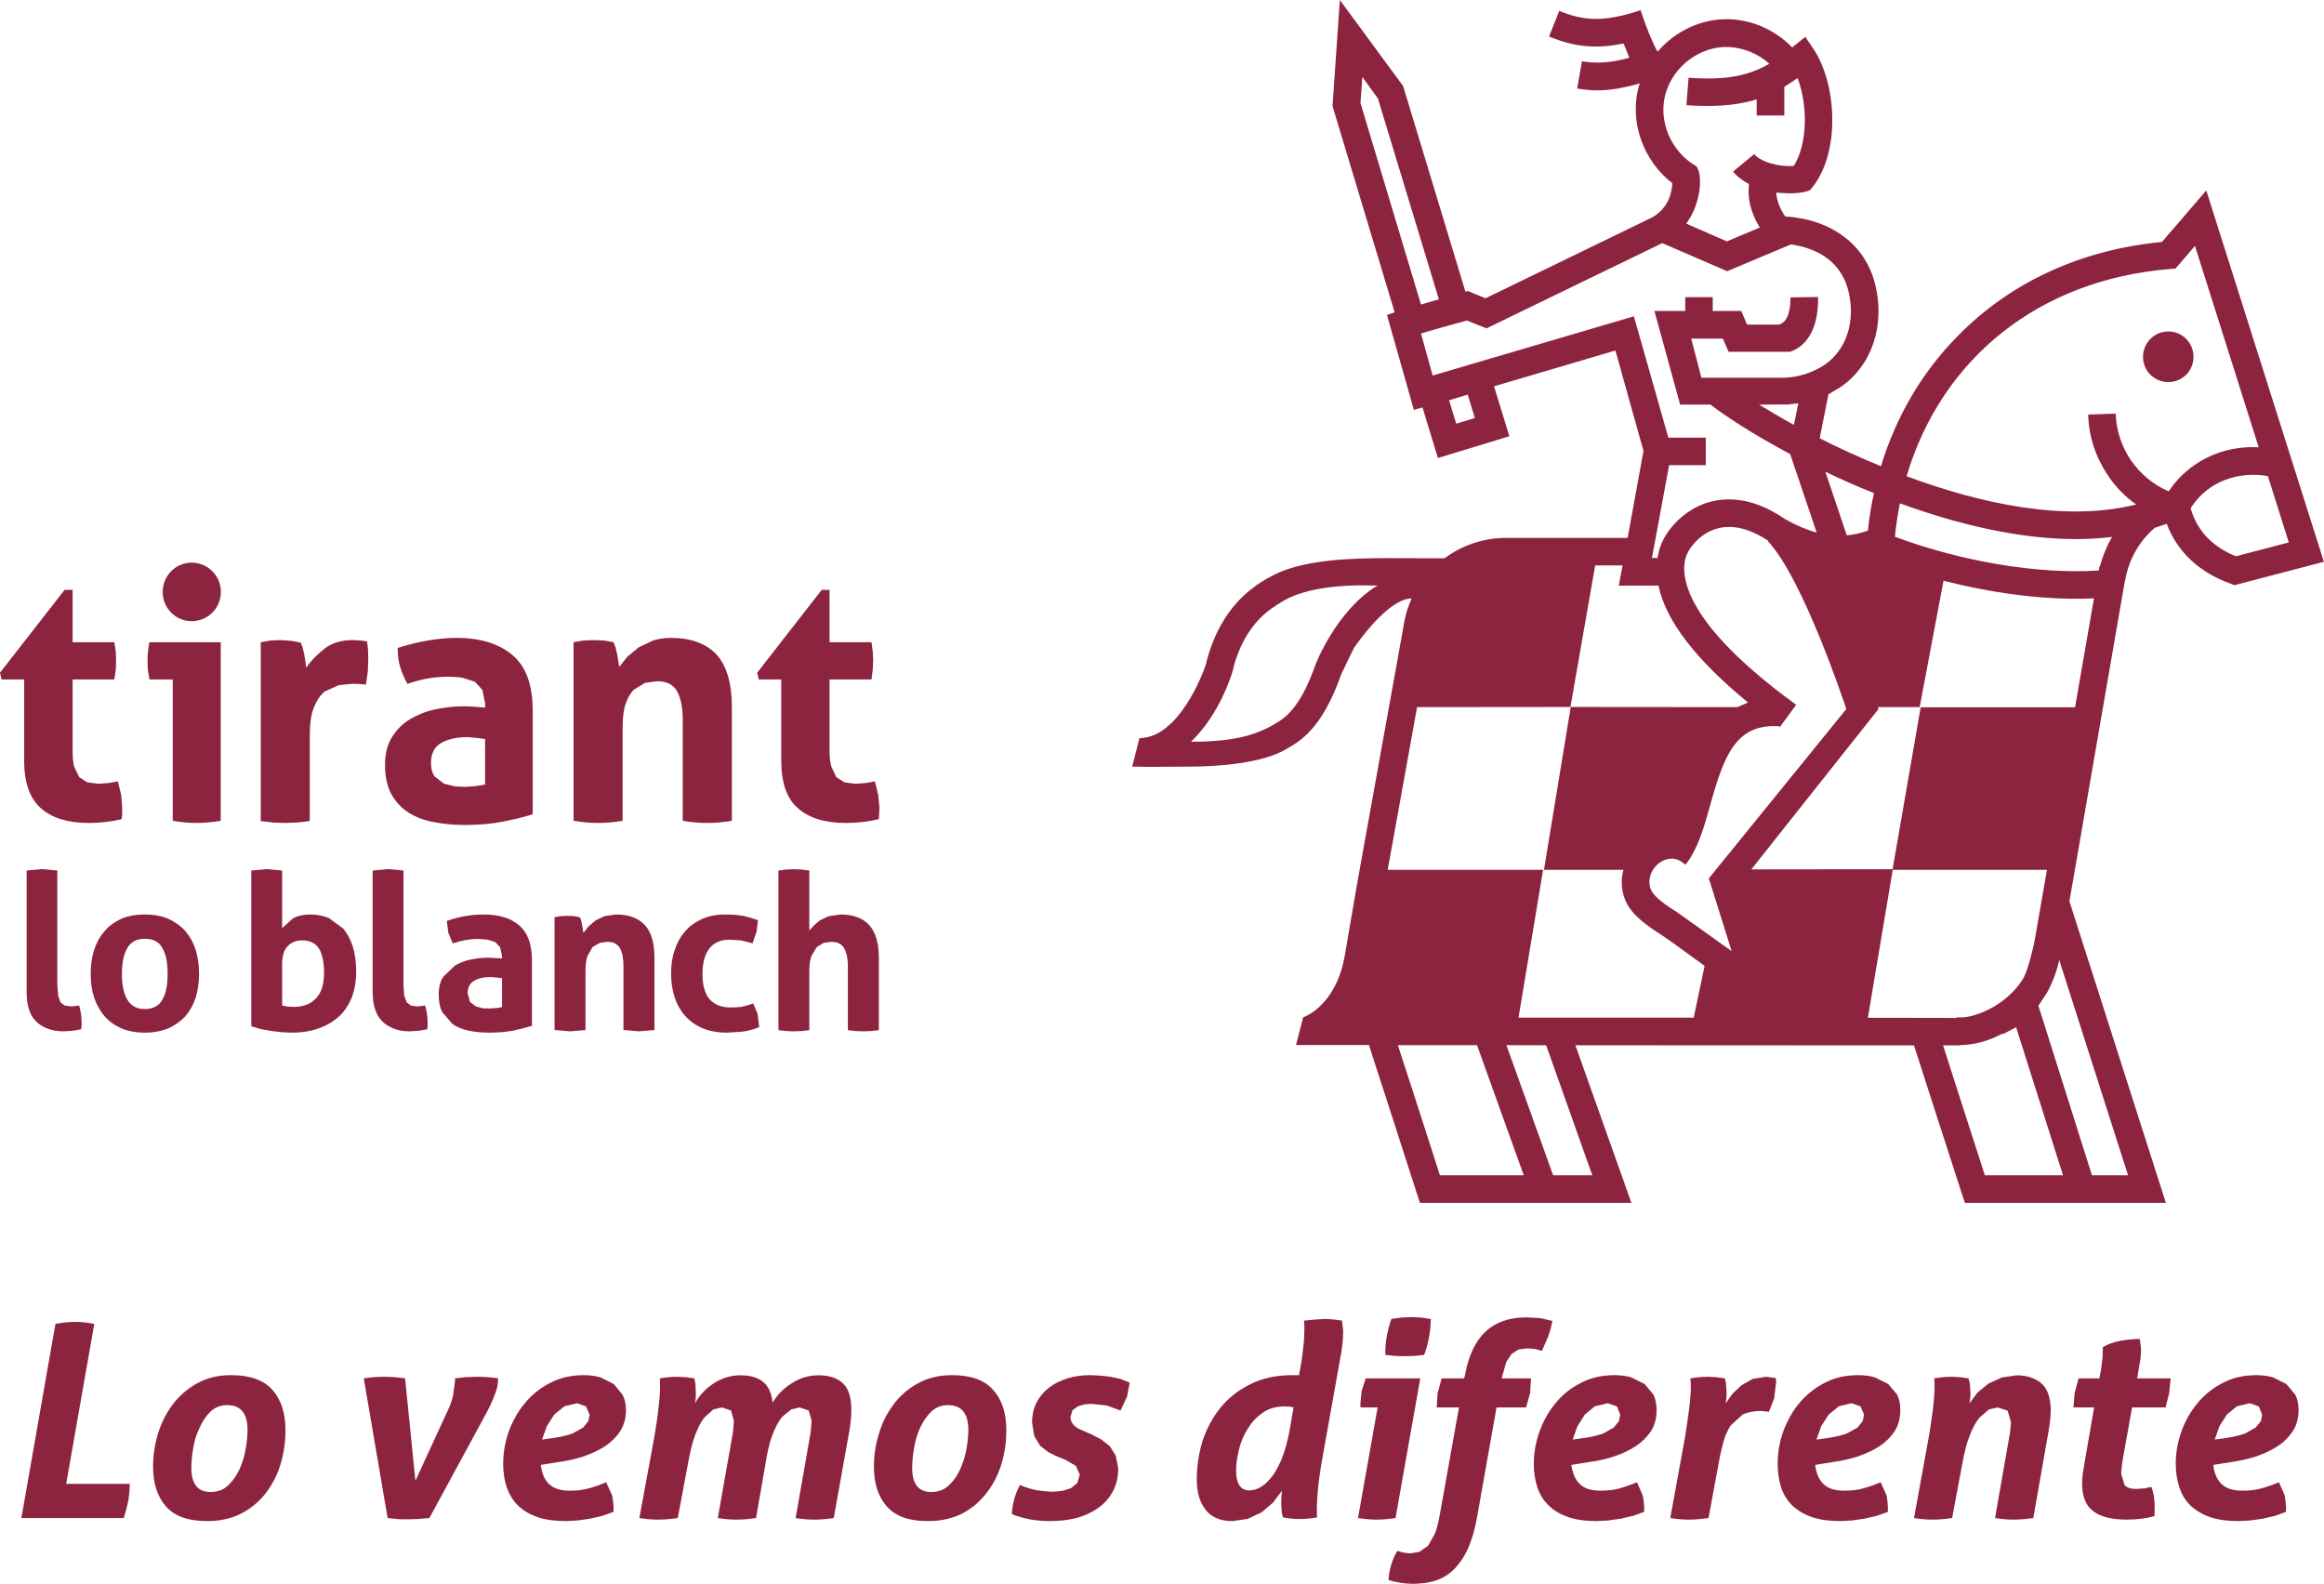
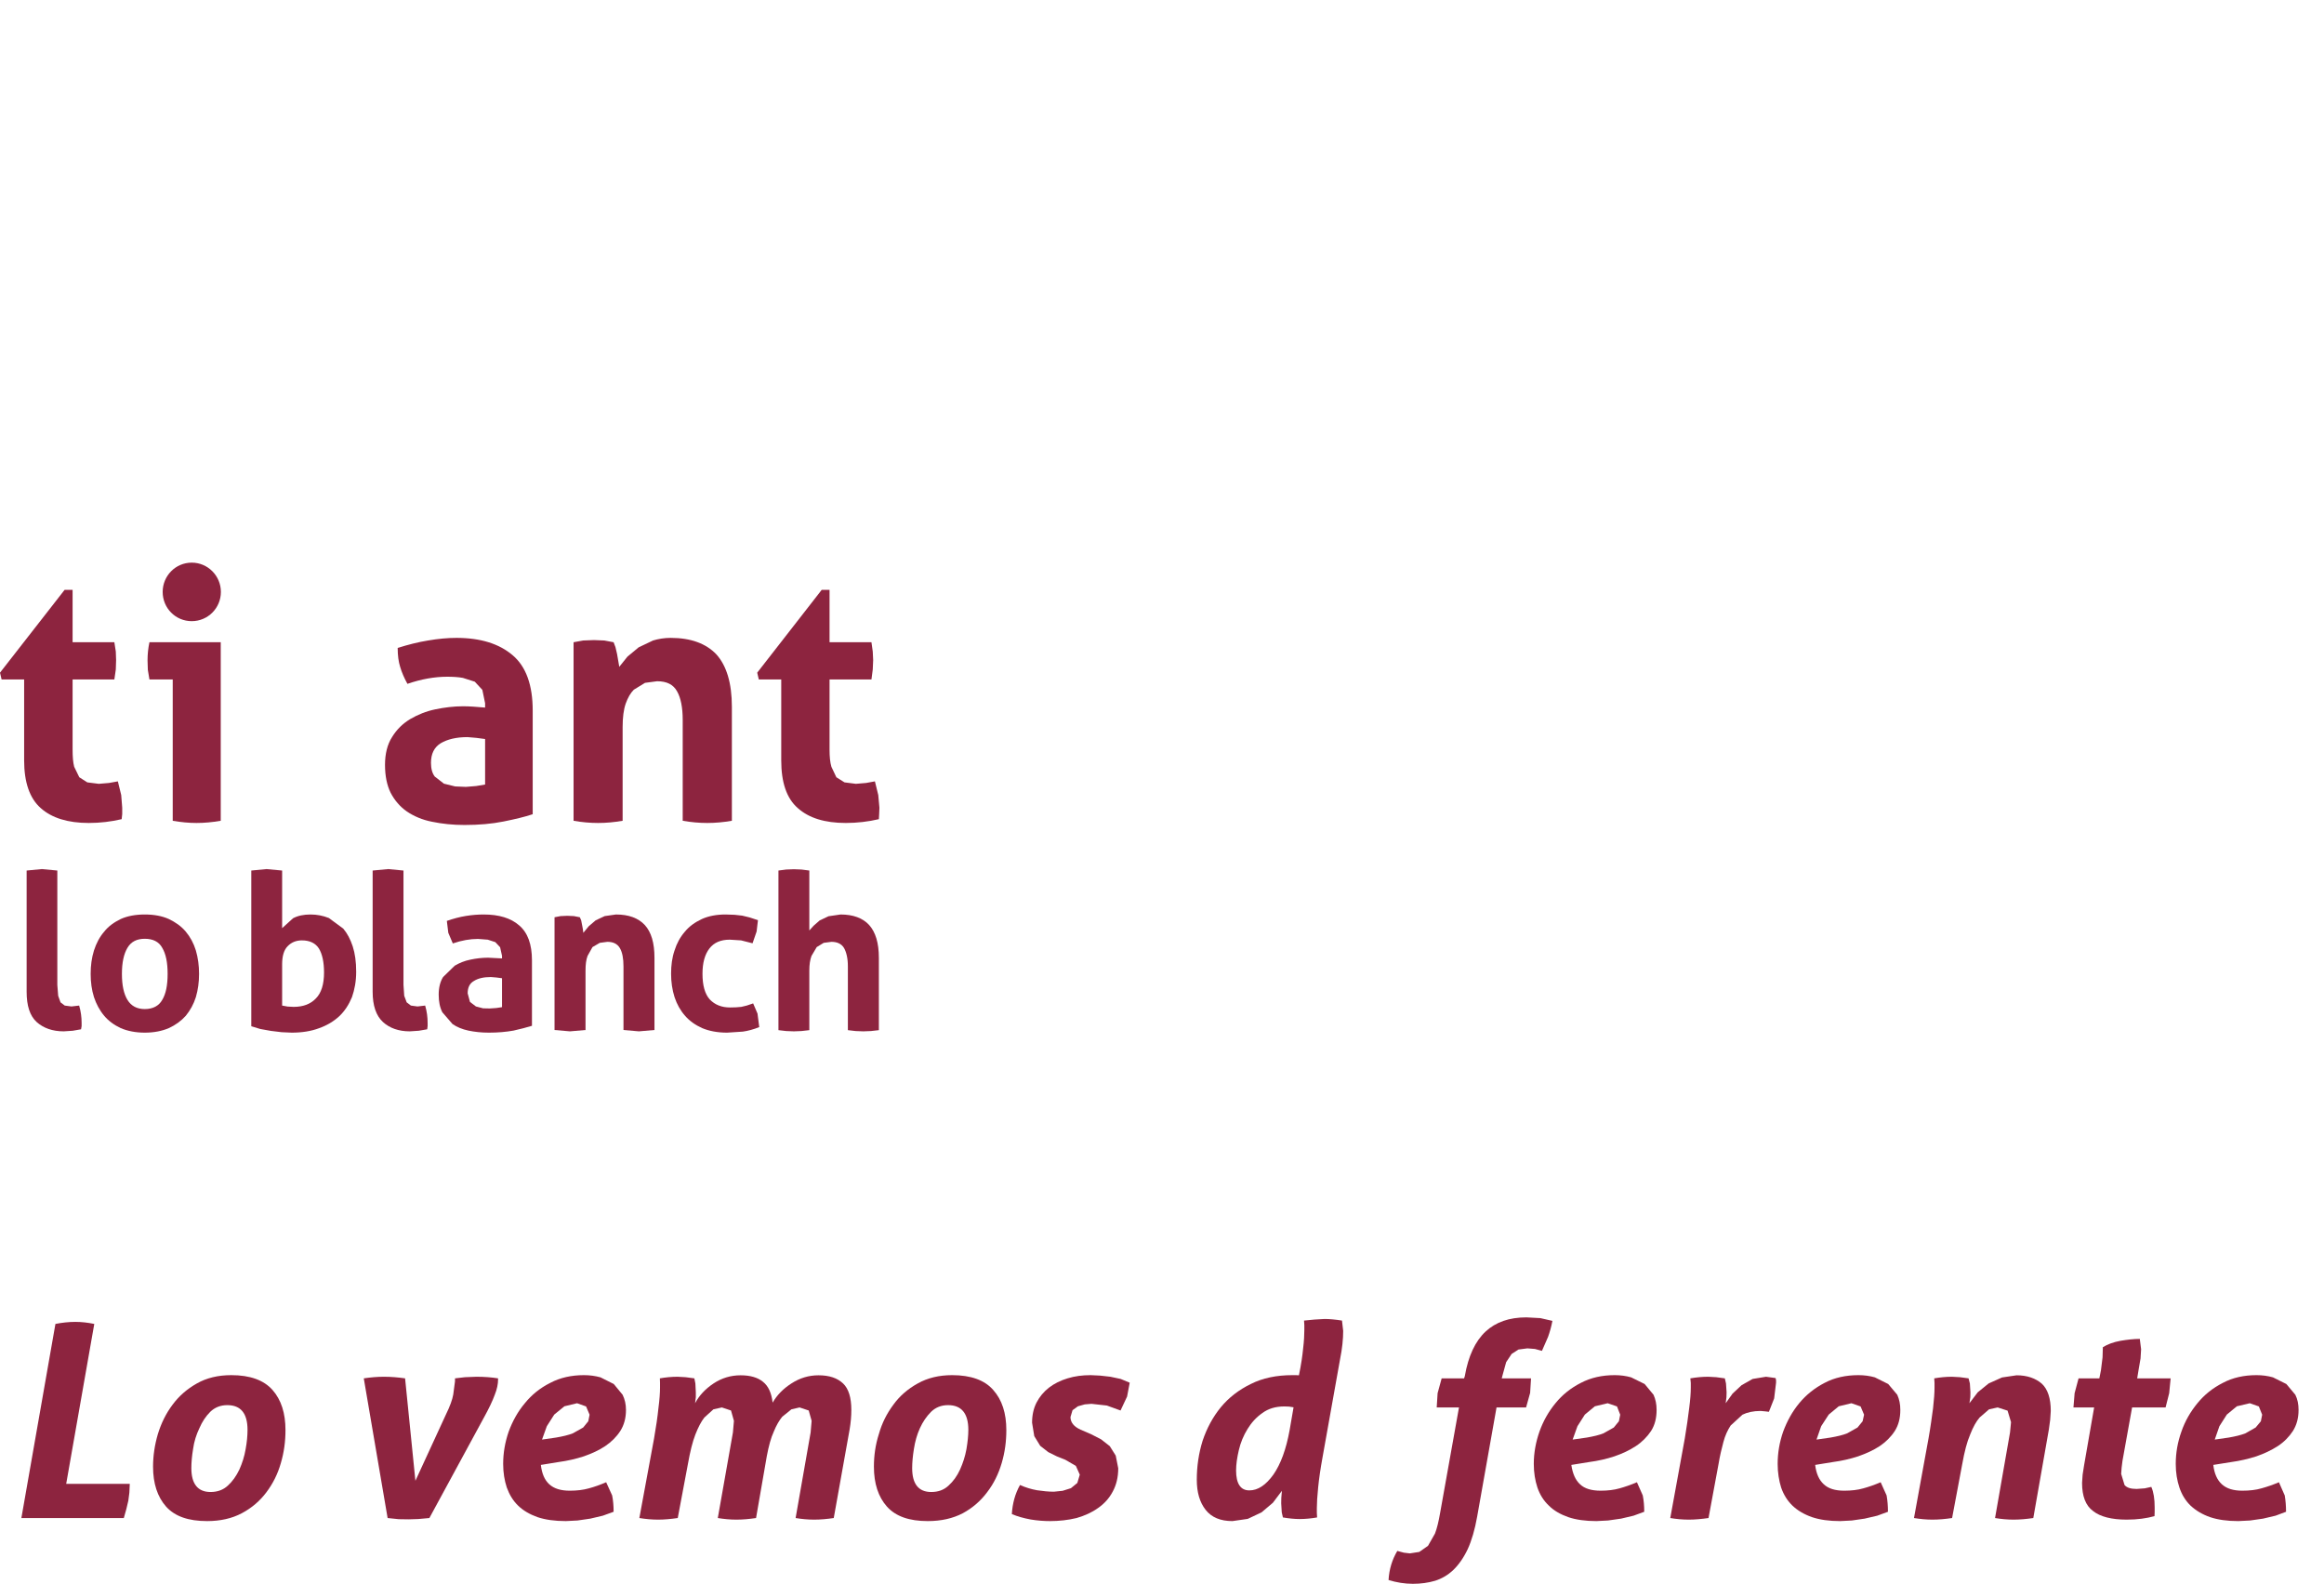
<svg xmlns="http://www.w3.org/2000/svg" width="62.39pt" height="42.52pt" viewBox="0 0 62.39 42.52" version="1.1">
  <defs>
    <clipPath id="clip1">
      <path d="M 37 35 L 42 35 L 42 42.52 L 37 42.52 Z M 37 35 " />
    </clipPath>
    <clipPath id="clip2">
      <path d="M 30 0 L 62.391 0 L 62.391 33 L 30 33 Z M 30 0 " />
    </clipPath>
  </defs>
  <g id="surface1">
    <path style=" stroke:none;fill-rule:nonzero;fill:rgb(55.299%,14.099%,24.699%);fill-opacity:1;" d="M 1.488 35.543 C 1.668 35.508 1.848 35.488 2.023 35.488 C 2.191 35.488 2.359 35.508 2.531 35.543 L 1.777 39.836 L 3.484 39.836 L 3.473 40.074 L 3.445 40.289 L 3.391 40.516 L 3.324 40.754 L 0.574 40.754 L 1.488 35.543 " />
    <path style=" stroke:none;fill-rule:nonzero;fill:rgb(55.299%,14.099%,24.699%);fill-opacity:1;" d="M 5.562 40.836 C 5.059 40.836 4.695 40.711 4.457 40.445 C 4.227 40.184 4.109 39.828 4.109 39.375 C 4.109 39.086 4.152 38.793 4.238 38.5 C 4.328 38.207 4.457 37.945 4.633 37.711 C 4.805 37.477 5.023 37.289 5.285 37.141 C 5.547 36.992 5.855 36.918 6.211 36.918 C 6.711 36.918 7.082 37.051 7.316 37.316 C 7.551 37.582 7.664 37.941 7.664 38.395 C 7.664 38.695 7.625 38.992 7.539 39.281 C 7.457 39.57 7.328 39.828 7.152 40.062 C 6.98 40.293 6.758 40.484 6.492 40.625 C 6.227 40.766 5.914 40.836 5.562 40.836 M 5.652 40.055 C 5.836 40.055 5.992 40 6.117 39.883 C 6.242 39.77 6.344 39.625 6.426 39.453 C 6.504 39.277 6.562 39.098 6.594 38.906 C 6.629 38.715 6.645 38.543 6.645 38.387 C 6.645 37.945 6.465 37.723 6.102 37.723 C 5.918 37.723 5.766 37.785 5.645 37.902 C 5.523 38.023 5.426 38.172 5.352 38.344 C 5.27 38.516 5.211 38.699 5.184 38.898 C 5.152 39.09 5.137 39.262 5.137 39.414 C 5.137 39.84 5.312 40.055 5.652 40.055 " />
    <path style=" stroke:none;fill-rule:nonzero;fill:rgb(55.299%,14.099%,24.699%);fill-opacity:1;" d="M 9.766 37.004 C 9.949 36.977 10.129 36.961 10.305 36.961 C 10.496 36.961 10.684 36.977 10.875 37.004 L 11.152 39.754 L 11.969 37.98 C 12.078 37.758 12.145 37.574 12.168 37.438 L 12.215 37.082 L 12.215 37.004 L 12.484 36.973 L 12.793 36.961 C 13.008 36.961 13.199 36.977 13.371 37.004 L 13.371 37.039 C 13.371 37.156 13.344 37.293 13.281 37.449 C 13.223 37.609 13.125 37.816 12.984 38.07 L 11.527 40.754 L 11.227 40.781 L 10.973 40.789 L 10.703 40.785 L 10.406 40.754 L 9.766 37.004 " />
    <path style=" stroke:none;fill-rule:nonzero;fill:rgb(55.299%,14.099%,24.699%);fill-opacity:1;" d="M 14.52 39.328 C 14.547 39.562 14.621 39.734 14.746 39.848 C 14.875 39.965 15.055 40.02 15.297 40.02 C 15.488 40.02 15.66 40 15.809 39.957 C 15.957 39.918 16.109 39.863 16.273 39.793 L 16.434 40.148 C 16.461 40.285 16.473 40.43 16.473 40.586 L 16.184 40.691 L 15.848 40.77 L 15.504 40.82 L 15.191 40.836 C 14.895 40.836 14.641 40.801 14.43 40.73 C 14.223 40.656 14.047 40.555 13.91 40.422 C 13.773 40.289 13.676 40.129 13.605 39.934 C 13.543 39.746 13.508 39.535 13.508 39.301 C 13.508 39.004 13.559 38.715 13.656 38.434 C 13.762 38.148 13.902 37.895 14.09 37.672 C 14.277 37.441 14.5 37.262 14.773 37.125 C 15.039 36.984 15.344 36.918 15.676 36.918 C 15.836 36.918 15.98 36.938 16.121 36.977 L 16.477 37.156 L 16.715 37.445 C 16.773 37.566 16.805 37.695 16.805 37.852 C 16.805 38.07 16.754 38.258 16.652 38.418 C 16.551 38.574 16.414 38.711 16.246 38.824 C 16.082 38.934 15.887 39.023 15.672 39.098 C 15.457 39.168 15.23 39.219 15 39.25 L 14.52 39.328 M 14.926 38.594 C 15.113 38.562 15.258 38.527 15.379 38.48 L 15.656 38.324 L 15.793 38.156 L 15.828 37.98 L 15.734 37.758 L 15.492 37.672 L 15.152 37.754 L 14.879 37.977 L 14.68 38.289 L 14.551 38.648 L 14.926 38.594 " />
    <path style=" stroke:none;fill-rule:nonzero;fill:rgb(55.299%,14.099%,24.699%);fill-opacity:1;" d="M 17.559 38.617 C 17.613 38.309 17.652 38.039 17.676 37.805 C 17.707 37.57 17.719 37.387 17.719 37.254 L 17.719 37.125 L 17.715 37.004 C 17.867 36.977 18.031 36.961 18.191 36.961 L 18.406 36.973 L 18.641 37.004 L 18.668 37.141 L 18.68 37.379 L 18.68 37.512 L 18.66 37.672 C 18.77 37.465 18.934 37.289 19.156 37.141 C 19.375 36.996 19.617 36.922 19.883 36.922 C 20.141 36.922 20.34 36.98 20.48 37.094 C 20.629 37.211 20.711 37.395 20.742 37.656 C 20.859 37.453 21.027 37.281 21.246 37.141 C 21.469 36.996 21.711 36.922 21.973 36.922 C 22.266 36.922 22.48 36.996 22.633 37.141 C 22.781 37.281 22.855 37.52 22.855 37.852 C 22.855 38.016 22.84 38.191 22.809 38.375 L 22.383 40.754 C 22.203 40.781 22.023 40.797 21.855 40.797 C 21.688 40.797 21.52 40.781 21.359 40.754 L 21.762 38.457 L 21.789 38.145 L 21.711 37.867 L 21.465 37.785 L 21.246 37.836 L 21 38.035 C 20.922 38.129 20.84 38.266 20.773 38.434 C 20.695 38.602 20.637 38.824 20.586 39.09 L 20.297 40.754 C 20.117 40.781 19.941 40.797 19.77 40.797 C 19.598 40.797 19.434 40.781 19.27 40.754 L 19.676 38.457 L 19.703 38.145 L 19.625 37.867 L 19.379 37.785 L 19.152 37.836 L 18.91 38.055 C 18.824 38.164 18.746 38.312 18.668 38.512 C 18.59 38.711 18.527 38.973 18.469 39.297 L 18.195 40.754 C 18.008 40.781 17.832 40.797 17.668 40.797 C 17.496 40.797 17.332 40.781 17.164 40.754 L 17.559 38.617 " />
    <path style=" stroke:none;fill-rule:nonzero;fill:rgb(55.299%,14.099%,24.699%);fill-opacity:1;" d="M 24.906 40.836 C 24.41 40.836 24.047 40.711 23.809 40.445 C 23.578 40.184 23.461 39.828 23.461 39.375 C 23.461 39.086 23.5 38.793 23.594 38.5 C 23.676 38.207 23.809 37.945 23.984 37.711 C 24.152 37.477 24.371 37.289 24.637 37.141 C 24.902 36.992 25.211 36.918 25.562 36.918 C 26.062 36.918 26.434 37.051 26.664 37.316 C 26.902 37.582 27.016 37.941 27.016 38.395 C 27.016 38.695 26.977 38.992 26.891 39.281 C 26.805 39.57 26.68 39.828 26.5 40.062 C 26.328 40.293 26.109 40.484 25.848 40.625 C 25.578 40.766 25.266 40.836 24.906 40.836 M 25 40.055 C 25.188 40.055 25.34 40 25.465 39.883 C 25.59 39.77 25.695 39.625 25.773 39.453 C 25.852 39.277 25.91 39.098 25.945 38.906 C 25.977 38.715 25.996 38.543 25.996 38.387 C 25.996 37.945 25.812 37.723 25.453 37.723 C 25.266 37.723 25.117 37.785 24.996 37.902 C 24.875 38.023 24.773 38.172 24.695 38.344 C 24.617 38.516 24.566 38.699 24.535 38.898 C 24.504 39.09 24.488 39.262 24.488 39.414 C 24.488 39.84 24.66 40.055 25 40.055 " />
    <path style=" stroke:none;fill-rule:nonzero;fill:rgb(55.299%,14.099%,24.699%);fill-opacity:1;" d="M 28.371 39.098 L 28.141 38.984 L 27.926 38.816 L 27.766 38.555 L 27.707 38.195 C 27.707 37.992 27.746 37.812 27.828 37.652 C 27.91 37.496 28.016 37.367 28.16 37.254 C 28.301 37.145 28.469 37.062 28.66 37.004 C 28.852 36.945 29.055 36.918 29.281 36.918 L 29.531 36.93 L 29.809 36.961 L 30.086 37.02 L 30.328 37.121 L 30.258 37.492 L 30.082 37.867 L 29.715 37.734 L 29.301 37.688 L 29.121 37.703 L 28.938 37.754 L 28.793 37.859 L 28.738 38.043 C 28.738 38.184 28.828 38.301 29.012 38.383 L 29.293 38.504 L 29.559 38.641 L 29.793 38.824 L 29.953 39.078 L 30.02 39.418 C 30.02 39.66 29.969 39.867 29.871 40.047 C 29.777 40.223 29.648 40.367 29.48 40.484 C 29.316 40.602 29.121 40.691 28.902 40.754 C 28.676 40.809 28.434 40.836 28.188 40.836 C 28.031 40.836 27.855 40.824 27.668 40.793 C 27.48 40.758 27.312 40.711 27.164 40.648 C 27.18 40.367 27.25 40.105 27.383 39.867 C 27.531 39.934 27.684 39.98 27.84 40.008 C 27.996 40.031 28.148 40.047 28.293 40.047 L 28.527 40.023 L 28.75 39.953 L 28.922 39.812 L 28.988 39.59 L 28.883 39.355 L 28.602 39.191 L 28.371 39.098 " />
    <path style=" stroke:none;fill-rule:nonzero;fill:rgb(55.299%,14.099%,24.699%);fill-opacity:1;" d="M 35.504 39.129 C 35.449 39.43 35.41 39.699 35.387 39.934 C 35.363 40.168 35.352 40.355 35.352 40.484 L 35.352 40.613 L 35.359 40.738 C 35.199 40.766 35.043 40.781 34.887 40.781 C 34.758 40.781 34.602 40.766 34.441 40.738 L 34.41 40.602 L 34.395 40.359 L 34.398 40.211 L 34.414 40.023 L 34.172 40.344 L 33.867 40.602 L 33.496 40.777 L 33.086 40.836 C 32.766 40.836 32.527 40.738 32.367 40.535 C 32.207 40.332 32.129 40.062 32.129 39.727 C 32.129 39.367 32.18 39.02 32.285 38.68 C 32.398 38.344 32.559 38.043 32.773 37.781 C 32.988 37.52 33.258 37.312 33.578 37.156 C 33.895 36.996 34.27 36.918 34.695 36.918 L 34.789 36.918 L 34.871 36.922 C 34.93 36.641 34.965 36.398 34.984 36.199 C 35.008 36 35.016 35.836 35.016 35.711 L 35.016 35.574 L 35.008 35.453 L 35.285 35.426 L 35.559 35.41 C 35.699 35.41 35.855 35.426 36.027 35.453 L 36.059 35.73 C 36.059 35.941 36.035 36.199 35.973 36.504 L 35.504 39.129 M 34.727 37.781 L 34.602 37.762 L 34.48 37.758 C 34.246 37.758 34.051 37.816 33.891 37.934 C 33.727 38.047 33.594 38.195 33.492 38.363 C 33.383 38.539 33.305 38.727 33.258 38.93 C 33.211 39.129 33.184 39.312 33.184 39.477 C 33.184 39.832 33.305 40.012 33.539 40.012 C 33.773 40.012 33.984 39.867 34.184 39.59 C 34.383 39.305 34.527 38.91 34.621 38.395 L 34.727 37.781 " />
-     <path style=" stroke:none;fill-rule:nonzero;fill:rgb(55.299%,14.099%,24.699%);fill-opacity:1;" d="M 36.984 37.785 L 36.527 37.785 L 36.523 37.746 L 36.52 37.695 L 36.555 37.34 L 36.664 37.004 L 38.129 37.004 L 37.465 40.754 C 37.281 40.781 37.109 40.797 36.949 40.797 C 36.797 40.797 36.637 40.781 36.457 40.754 L 36.984 37.785 M 37.191 36.375 C 37.188 36.207 37.199 36.043 37.227 35.891 C 37.254 35.738 37.293 35.582 37.352 35.41 L 37.629 35.371 L 37.887 35.359 L 38.145 35.371 L 38.41 35.41 C 38.41 35.582 38.395 35.742 38.363 35.895 C 38.34 36.051 38.293 36.211 38.234 36.375 L 37.965 36.402 L 37.711 36.41 L 37.453 36.402 L 37.191 36.375 " />
    <g clip-path="url(#clip1)" clip-rule="nonzero">
      <path style=" stroke:none;fill-rule:nonzero;fill:rgb(55.299%,14.099%,24.699%);fill-opacity:1;" d="M 39.168 37.785 L 38.57 37.785 L 38.594 37.402 L 38.703 37.004 L 39.305 37.004 L 39.324 36.945 C 39.418 36.402 39.605 36.008 39.879 35.75 C 40.156 35.492 40.52 35.367 40.977 35.367 L 41.352 35.387 L 41.676 35.461 C 41.645 35.625 41.605 35.762 41.559 35.891 L 41.395 36.266 L 41.207 36.215 L 41.004 36.199 L 40.766 36.23 L 40.582 36.348 L 40.434 36.57 L 40.332 36.941 L 40.316 37.004 L 41.102 37.004 L 41.078 37.395 L 40.969 37.785 L 40.176 37.785 L 39.656 40.715 C 39.594 41.066 39.508 41.359 39.402 41.59 C 39.289 41.828 39.16 42.008 39.016 42.148 C 38.871 42.285 38.711 42.379 38.527 42.438 C 38.344 42.492 38.145 42.52 37.93 42.52 C 37.711 42.52 37.488 42.484 37.277 42.418 C 37.293 42.129 37.375 41.867 37.512 41.637 L 37.688 41.684 L 37.848 41.703 L 38.102 41.664 L 38.336 41.5 L 38.523 41.172 C 38.578 41.031 38.621 40.848 38.66 40.625 L 39.168 37.785 " />
    </g>
    <path style=" stroke:none;fill-rule:nonzero;fill:rgb(55.299%,14.099%,24.699%);fill-opacity:1;" d="M 42.184 39.328 C 42.219 39.562 42.293 39.734 42.418 39.848 C 42.539 39.965 42.727 40.02 42.969 40.02 C 43.16 40.02 43.332 40 43.48 39.957 C 43.621 39.918 43.781 39.863 43.945 39.793 L 44.102 40.148 C 44.129 40.285 44.141 40.43 44.141 40.586 L 43.855 40.691 L 43.52 40.77 L 43.168 40.82 L 42.855 40.836 C 42.566 40.836 42.309 40.801 42.102 40.73 C 41.891 40.656 41.715 40.555 41.582 40.422 C 41.441 40.289 41.34 40.129 41.273 39.934 C 41.211 39.746 41.176 39.535 41.176 39.301 C 41.176 39.004 41.23 38.715 41.328 38.434 C 41.43 38.148 41.574 37.895 41.758 37.672 C 41.945 37.441 42.172 37.262 42.441 37.125 C 42.711 36.984 43.012 36.918 43.348 36.918 C 43.504 36.918 43.652 36.938 43.789 36.977 L 44.152 37.156 L 44.391 37.445 C 44.445 37.566 44.473 37.695 44.473 37.852 C 44.473 38.07 44.426 38.258 44.324 38.418 C 44.219 38.574 44.086 38.711 43.914 38.824 C 43.746 38.934 43.559 39.023 43.34 39.098 C 43.129 39.168 42.902 39.219 42.668 39.25 L 42.184 39.328 M 42.598 38.594 C 42.781 38.562 42.93 38.527 43.047 38.48 L 43.324 38.324 L 43.461 38.156 L 43.496 37.98 L 43.41 37.758 L 43.16 37.672 L 42.816 37.754 L 42.547 37.977 L 42.348 38.289 L 42.219 38.648 L 42.598 38.594 " />
    <path style=" stroke:none;fill-rule:nonzero;fill:rgb(55.299%,14.099%,24.699%);fill-opacity:1;" d="M 45.23 38.617 C 45.281 38.309 45.32 38.039 45.348 37.805 C 45.379 37.57 45.391 37.387 45.391 37.254 L 45.391 37.125 L 45.379 37.004 C 45.539 36.977 45.695 36.961 45.859 36.961 L 46.074 36.973 L 46.305 37.004 L 46.336 37.141 L 46.352 37.379 L 46.348 37.512 L 46.328 37.672 L 46.512 37.414 L 46.754 37.188 L 47.051 37.02 L 47.41 36.961 L 47.668 36.996 L 47.68 37.055 L 47.68 37.121 L 47.629 37.543 L 47.488 37.902 L 47.395 37.891 L 47.266 37.879 C 47.066 37.879 46.902 37.918 46.777 37.98 L 46.461 38.27 C 46.379 38.395 46.312 38.539 46.266 38.715 C 46.219 38.887 46.172 39.086 46.137 39.297 L 45.867 40.754 C 45.676 40.781 45.504 40.797 45.336 40.797 C 45.168 40.797 45 40.781 44.84 40.754 L 45.23 38.617 " />
    <path style=" stroke:none;fill-rule:nonzero;fill:rgb(55.299%,14.099%,24.699%);fill-opacity:1;" d="M 48.73 39.328 C 48.758 39.562 48.836 39.734 48.961 39.848 C 49.086 39.965 49.266 40.02 49.512 40.02 C 49.703 40.02 49.875 40 50.023 39.957 C 50.168 39.918 50.324 39.863 50.488 39.793 L 50.648 40.148 C 50.672 40.285 50.684 40.43 50.684 40.586 L 50.398 40.691 L 50.059 40.77 L 49.715 40.82 L 49.402 40.836 C 49.105 40.836 48.855 40.801 48.645 40.73 C 48.434 40.656 48.262 40.555 48.121 40.422 C 47.984 40.289 47.883 40.129 47.816 39.934 C 47.758 39.746 47.723 39.535 47.723 39.301 C 47.723 39.004 47.773 38.715 47.871 38.434 C 47.977 38.148 48.117 37.895 48.301 37.672 C 48.492 37.441 48.719 37.262 48.984 37.125 C 49.25 36.984 49.555 36.918 49.891 36.918 C 50.047 36.918 50.195 36.938 50.332 36.977 L 50.691 37.156 L 50.934 37.445 C 50.988 37.566 51.016 37.695 51.016 37.852 C 51.016 38.07 50.969 38.258 50.867 38.418 C 50.766 38.574 50.629 38.711 50.461 38.824 C 50.293 38.934 50.098 39.023 49.883 39.098 C 49.668 39.168 49.445 39.219 49.211 39.25 L 48.73 39.328 M 49.141 38.594 C 49.324 38.562 49.473 38.527 49.59 38.48 L 49.867 38.324 L 50.004 38.156 L 50.043 37.98 L 49.949 37.758 L 49.703 37.672 L 49.363 37.754 L 49.094 37.977 L 48.891 38.289 L 48.766 38.648 L 49.141 38.594 " />
    <path style=" stroke:none;fill-rule:nonzero;fill:rgb(55.299%,14.099%,24.699%);fill-opacity:1;" d="M 51.773 38.617 C 51.828 38.309 51.863 38.039 51.895 37.805 C 51.922 37.57 51.934 37.387 51.934 37.254 L 51.934 37.125 L 51.926 37.004 C 52.086 36.977 52.238 36.961 52.402 36.961 L 52.617 36.973 L 52.848 37.004 L 52.883 37.141 L 52.898 37.379 L 52.895 37.512 L 52.871 37.672 L 53.094 37.379 L 53.387 37.141 L 53.746 36.98 L 54.137 36.922 C 54.426 36.922 54.648 37.004 54.812 37.145 C 54.973 37.293 55.055 37.539 55.055 37.879 L 55.039 38.117 L 55.004 38.375 L 54.586 40.754 C 54.402 40.781 54.223 40.797 54.055 40.797 C 53.887 40.797 53.719 40.781 53.559 40.754 L 53.961 38.457 L 53.988 38.18 L 53.895 37.871 L 53.629 37.785 L 53.398 37.836 L 53.145 38.055 C 53.051 38.164 52.969 38.312 52.891 38.512 C 52.805 38.711 52.738 38.973 52.68 39.297 L 52.406 40.754 C 52.223 40.781 52.047 40.797 51.879 40.797 C 51.711 40.797 51.547 40.781 51.383 40.754 L 51.773 38.617 " />
    <path style=" stroke:none;fill-rule:nonzero;fill:rgb(55.299%,14.099%,24.699%);fill-opacity:1;" d="M 56.219 37.785 L 55.664 37.785 L 55.695 37.402 L 55.801 37.004 L 56.359 37.004 L 56.402 36.785 L 56.445 36.441 L 56.453 36.168 C 56.578 36.09 56.734 36.031 56.926 35.996 C 57.113 35.965 57.285 35.945 57.445 35.945 L 57.48 36.223 L 57.465 36.469 L 57.414 36.766 L 57.375 37.004 L 58.273 37.004 L 58.234 37.402 L 58.137 37.785 L 57.238 37.785 L 56.98 39.219 L 56.957 39.402 L 56.945 39.57 L 57.035 39.867 C 57.094 39.938 57.199 39.973 57.359 39.973 L 57.578 39.957 L 57.754 39.918 C 57.816 40.059 57.844 40.242 57.844 40.465 L 57.844 40.586 L 57.84 40.703 C 57.629 40.762 57.383 40.797 57.094 40.797 C 56.688 40.797 56.383 40.719 56.191 40.566 C 55.992 40.422 55.895 40.168 55.895 39.812 L 55.91 39.59 L 55.949 39.34 L 56.219 37.785 " />
    <path style=" stroke:none;fill-rule:nonzero;fill:rgb(55.299%,14.099%,24.699%);fill-opacity:1;" d="M 59.418 39.328 C 59.445 39.562 59.523 39.734 59.648 39.848 C 59.777 39.965 59.957 40.02 60.199 40.02 C 60.391 40.02 60.566 40 60.711 39.957 C 60.855 39.918 61.016 39.863 61.18 39.793 L 61.336 40.148 C 61.359 40.285 61.371 40.43 61.371 40.586 L 61.09 40.691 L 60.754 40.77 L 60.406 40.82 L 60.09 40.836 C 59.793 40.836 59.543 40.801 59.332 40.73 C 59.121 40.656 58.953 40.555 58.809 40.422 C 58.672 40.289 58.574 40.129 58.508 39.934 C 58.445 39.746 58.41 39.535 58.41 39.301 C 58.41 39.004 58.461 38.715 58.562 38.434 C 58.66 38.148 58.809 37.895 58.992 37.672 C 59.18 37.441 59.406 37.262 59.676 37.125 C 59.941 36.984 60.242 36.918 60.578 36.918 C 60.734 36.918 60.883 36.938 61.02 36.977 L 61.379 37.156 L 61.621 37.445 C 61.68 37.566 61.707 37.695 61.707 37.852 C 61.707 38.07 61.656 38.258 61.555 38.418 C 61.453 38.574 61.32 38.711 61.148 38.824 C 60.977 38.934 60.789 39.023 60.574 39.098 C 60.355 39.168 60.133 39.219 59.906 39.25 L 59.418 39.328 M 59.832 38.594 C 60.016 38.562 60.16 38.527 60.281 38.48 L 60.555 38.324 L 60.695 38.156 L 60.73 37.98 L 60.641 37.758 L 60.398 37.672 L 60.051 37.754 L 59.781 37.977 L 59.582 38.289 L 59.457 38.648 L 59.832 38.594 " />
-     <path style=" stroke:none;fill-rule:nonzero;fill:rgb(55.299%,14.099%,24.699%);fill-opacity:1;" d="M 58.211 8.898 C 57.836 8.898 57.531 9.203 57.531 9.582 C 57.531 9.957 57.836 10.258 58.211 10.258 C 58.586 10.258 58.887 9.957 58.887 9.582 C 58.887 9.203 58.586 8.898 58.211 8.898 " />
    <g clip-path="url(#clip2)" clip-rule="nonzero">
-       <path style=" stroke:none;fill-rule:nonzero;fill:rgb(55.299%,14.099%,24.699%);fill-opacity:1;" d="M 59.23 5.113 L 58.039 6.496 C 55.871 6.703 53.984 7.57 52.57 9.008 C 51.602 9.984 50.902 11.18 50.496 12.516 C 49.91 12.277 49.352 12.02 48.852 11.766 L 49.086 10.586 L 49.402 10.398 C 50.25 9.824 50.617 8.734 50.34 7.629 C 50.074 6.566 49.172 5.891 47.922 5.809 C 47.762 5.562 47.695 5.359 47.684 5.172 L 48.031 5.191 C 48.215 5.191 48.387 5.172 48.535 5.129 L 48.566 5.113 L 48.59 5.105 C 49.422 4.18 49.324 2.277 48.691 1.324 L 48.465 0.988 L 48.148 1.246 L 48.113 1.273 C 47.668 0.816 47.066 0.539 46.426 0.516 C 45.684 0.492 44.973 0.832 44.5 1.387 C 44.359 1.16 44.152 0.59 44.152 0.59 L 44.043 0.273 C 43.023 0.617 42.488 0.547 41.859 0.293 L 41.586 0.98 C 41.984 1.145 42.379 1.25 42.844 1.25 C 43.074 1.25 43.312 1.223 43.586 1.168 L 43.742 1.551 C 43.246 1.688 42.852 1.711 42.469 1.645 L 42.34 2.375 C 42.516 2.406 42.695 2.426 42.883 2.426 C 43.23 2.426 43.605 2.359 44.023 2.238 L 44 2.305 C 43.727 3.254 44.113 4.316 44.895 4.918 C 44.887 5.133 44.812 5.574 44.355 5.836 L 39.879 8.008 L 39.406 7.812 L 39.34 7.828 L 37.668 2.309 L 35.969 0 L 35.773 2.848 L 37.441 8.387 L 37.234 8.453 L 37.957 11.004 L 38.188 10.938 L 38.602 12.297 L 40.52 11.711 L 40.109 10.371 L 43.367 9.41 L 44.121 12.105 L 43.695 14.441 L 40.367 14.441 C 39.773 14.457 39.227 14.656 38.781 14.988 L 37.215 14.984 C 36.336 14.988 34.887 15.008 34.074 15.504 L 34.02 15.527 C 33.652 15.75 32.781 16.27 32.391 17.758 L 32.383 17.805 L 32.383 17.812 C 32.285 18.113 31.637 19.809 30.59 19.816 L 30.395 20.582 L 30.582 20.582 C 30.691 20.594 31.227 20.582 31.891 20.582 C 32.734 20.582 33.895 20.488 34.527 20.113 C 34.875 19.91 35.484 19.598 36.008 18.098 L 36.348 17.395 C 36.449 17.254 37.266 16.07 37.898 16.066 C 37.785 16.316 37.707 16.586 37.668 16.875 L 36.426 23.762 L 36.426 23.766 L 36.094 25.699 L 36.094 25.695 C 35.934 26.582 35.453 27.121 34.988 27.312 L 34.984 27.312 L 34.793 28.055 L 36.75 28.055 C 36.898 28.516 37.637 30.785 38.035 32.035 L 38.121 32.293 L 43.797 32.293 L 42.293 28.062 L 51.383 28.066 C 51.535 28.551 52.266 30.801 52.664 32.035 L 52.75 32.293 L 58.145 32.293 L 55.555 24.195 L 55.676 23.504 L 57.043 15.602 L 57.047 15.602 C 57.156 14.941 57.512 14.453 57.844 14.172 L 58.168 14.062 C 58.445 14.801 59.031 15.359 59.848 15.656 L 59.984 15.711 L 62.387 15.082 L 59.23 5.113 M 35.32 17.832 C 34.883 19.082 34.453 19.301 34.18 19.461 C 33.504 19.855 32.727 19.91 31.973 19.914 C 32.766 19.16 33.09 18.035 33.105 17.969 L 33.117 17.918 L 33.117 17.902 C 33.438 16.742 34.086 16.352 34.402 16.164 L 34.453 16.133 C 34.953 15.836 35.801 15.688 36.844 15.719 L 36.98 15.719 C 35.875 16.387 35.32 17.832 35.32 17.832 M 45.875 23.582 L 46.488 25.535 L 45.02 24.488 C 44.75 24.316 44.418 24.098 44.328 23.898 C 44.238 23.715 44.277 23.465 44.422 23.285 C 44.617 23.051 44.918 22.98 45.137 23.133 L 45.203 23.18 L 45.254 23.211 C 45.582 22.781 45.734 22.246 45.891 21.691 C 46.277 20.285 46.59 19.434 47.746 19.496 L 47.746 19.492 L 47.781 19.52 L 48.219 18.922 L 48.152 18.871 C 45.289 16.77 45.105 15.527 45.25 14.977 L 45.254 14.969 C 45.309 14.762 45.578 14.379 45.996 14.223 C 46.434 14.059 46.926 14.16 47.473 14.52 L 47.461 14.527 C 48.41 15.547 49.516 18.887 49.566 19.035 Z M 50.309 13.238 C 50.234 13.57 50.18 13.906 50.145 14.246 C 49.961 14.309 49.773 14.355 49.578 14.371 L 49.004 12.664 C 49.414 12.863 49.855 13.059 50.309 13.238 M 44.715 2.512 C 44.926 1.77 45.652 1.234 46.398 1.262 C 46.797 1.277 47.199 1.441 47.5 1.711 C 46.965 2.02 46.371 2.164 45.332 2.086 L 45.273 2.824 C 45.48 2.84 45.672 2.844 45.852 2.844 C 46.371 2.844 46.793 2.781 47.16 2.668 L 47.16 3.102 L 47.902 3.102 L 47.902 2.332 L 48.258 2.098 C 48.531 2.805 48.535 3.855 48.156 4.453 C 47.773 4.488 47.27 4.352 47.094 4.137 L 46.523 4.609 C 46.633 4.738 46.781 4.852 46.953 4.941 C 46.914 5.277 46.969 5.66 47.242 6.109 L 46.359 6.48 L 45.27 6.004 C 45.414 5.801 45.508 5.59 45.555 5.418 C 45.664 5.07 45.668 4.684 45.566 4.504 L 45.543 4.465 C 44.863 4.082 44.504 3.246 44.715 2.512 M 36.523 2.766 L 36.574 2.066 L 36.992 2.645 L 38.629 8.039 L 38.535 8.062 L 38.148 8.176 Z M 39.094 11.375 L 38.902 10.746 L 39.402 10.594 L 39.594 11.223 Z M 43.863 8.492 L 38.461 10.082 L 38.148 8.953 L 38.738 8.781 L 39.383 8.605 L 39.906 8.816 L 44.625 6.527 L 46.367 7.281 L 48.078 6.562 C 48.641 6.641 49.398 6.918 49.621 7.809 C 49.82 8.609 49.578 9.387 48.984 9.793 C 48.691 9.988 48.324 10.121 47.914 10.141 L 45.676 10.141 L 45.402 9.09 L 46.25 9.09 L 46.406 9.445 L 48.047 9.445 C 48.312 9.367 48.824 9.055 48.809 7.973 L 48.066 7.984 C 48.07 8.227 48.031 8.641 47.758 8.715 L 46.902 8.715 L 46.746 8.348 L 45.98 8.348 L 45.98 7.977 L 45.242 7.977 L 45.242 8.348 L 44.414 8.348 L 45.105 10.863 L 45.922 10.863 C 46.312 11.168 47.078 11.668 48.059 12.191 L 48.77 14.297 C 48.516 14.23 48.238 14.113 47.922 13.938 L 47.926 13.938 C 46.965 13.277 46.207 13.352 45.73 13.531 C 45.094 13.773 44.645 14.344 44.539 14.785 L 44.539 14.789 L 44.496 14.98 L 44.348 14.98 L 44.809 12.488 L 45.793 12.488 L 45.793 11.75 L 44.789 11.75 Z M 48.277 10.828 L 48.16 11.406 C 47.812 11.215 47.5 11.031 47.227 10.863 L 47.996 10.859 L 48.277 10.828 M 40.402 31.551 L 38.656 31.551 C 38.078 29.754 37.703 28.586 37.527 28.059 L 39.652 28.059 L 40.906 31.551 Z M 42.746 31.551 L 41.695 31.551 L 40.441 28.059 L 41.508 28.062 Z M 40.766 27.32 L 41.426 23.352 L 37.254 23.352 L 38.043 18.984 L 42.16 18.98 L 42.824 15.18 L 43.559 15.18 L 43.457 15.723 L 44.523 15.723 C 44.719 16.664 45.523 17.707 46.926 18.859 L 46.645 18.984 L 42.168 18.98 L 41.449 23.352 L 43.582 23.352 C 43.504 23.645 43.527 23.949 43.656 24.219 C 43.84 24.605 44.27 24.887 44.617 25.109 L 44.855 25.273 L 45.762 25.93 L 45.469 27.32 Z M 50.145 27.324 L 50.812 23.352 L 54.953 23.352 L 54.613 25.297 C 54.613 25.297 54.465 26.012 54.309 26.281 C 53.844 27.023 52.941 27.367 52.535 27.309 L 52.531 27.328 Z M 54.941 31.551 L 53.285 31.551 C 52.602 29.43 52.297 28.488 52.164 28.066 L 52.629 28.066 L 52.629 28.055 L 52.641 28.055 C 52.98 28.055 53.379 27.953 53.762 27.746 L 53.773 27.762 L 54.125 27.578 L 55.383 31.551 Z M 57.129 31.551 L 56.16 31.551 L 54.723 27 L 54.934 26.68 L 54.949 26.664 L 54.945 26.664 C 55.094 26.398 55.215 26.094 55.281 25.77 Z M 55.707 18.988 L 51.562 18.988 L 50.809 23.336 L 47.016 23.34 L 50.43 19.035 L 50.41 18.984 L 51.535 18.984 L 52.176 15.59 C 53.387 15.902 54.613 16.074 55.723 16.074 C 55.891 16.074 56.055 16.074 56.215 16.062 Z M 56.375 15.207 L 56.359 15.207 L 56.344 15.316 C 54.734 15.422 52.676 15.082 50.871 14.41 C 50.898 14.105 50.949 13.805 51.004 13.512 C 52.52 14.066 54.176 14.473 55.738 14.473 C 56.059 14.473 56.383 14.453 56.699 14.414 C 56.562 14.652 56.449 14.922 56.375 15.207 M 58.219 13.191 C 57.812 13.016 57.461 12.727 57.203 12.352 C 56.953 11.98 56.812 11.551 56.797 11.105 L 56.059 11.129 C 56.074 11.719 56.262 12.281 56.594 12.77 C 56.793 13.074 57.051 13.336 57.348 13.543 C 55.469 14.016 53.199 13.535 51.184 12.785 C 52.121 9.629 54.734 7.508 58.25 7.223 L 58.402 7.211 L 58.926 6.602 L 60.637 12.008 C 59.664 11.953 58.754 12.391 58.219 13.191 M 58.809 13.645 C 59.281 12.895 60.133 12.648 60.883 12.781 L 61.445 14.562 L 60.027 14.934 C 59.254 14.625 58.938 14.098 58.809 13.645 " />
-     </g>
+       </g>
    <path style=" stroke:none;fill-rule:nonzero;fill:rgb(55.299%,14.099%,24.699%);fill-opacity:1;" d="M 3.281 21.855 L 3.281 21.684 L 3.254 21.344 L 3.164 20.977 L 2.926 21.02 L 2.652 21.043 L 2.344 21.004 L 2.129 20.867 L 1.992 20.586 C 1.961 20.469 1.949 20.316 1.949 20.125 L 1.949 18.242 L 3.07 18.242 L 3.109 17.973 L 3.117 17.723 L 3.109 17.492 L 3.07 17.242 L 1.949 17.242 L 1.949 15.836 L 1.734 15.836 L 0 18.059 L 0.043 18.242 L 0.648 18.242 L 0.648 20.414 C 0.648 21.004 0.797 21.434 1.094 21.695 C 1.391 21.961 1.824 22.094 2.383 22.094 C 2.688 22.094 2.98 22.059 3.266 21.992 L 3.281 21.855 " />
    <path style=" stroke:none;fill-rule:nonzero;fill:rgb(55.299%,14.099%,24.699%);fill-opacity:1;" d="M 3.961 17.73 L 3.969 17.984 L 4.012 18.242 L 4.637 18.242 L 4.637 22.035 C 4.859 22.074 5.074 22.094 5.277 22.094 C 5.484 22.094 5.703 22.074 5.926 22.035 L 5.926 17.242 L 4.012 17.242 C 3.977 17.402 3.961 17.566 3.961 17.73 " />
-     <path style=" stroke:none;fill-rule:nonzero;fill:rgb(55.299%,14.099%,24.699%);fill-opacity:1;" d="M 9.855 17.219 L 9.676 17.195 L 9.465 17.184 C 9.164 17.184 8.918 17.258 8.719 17.41 C 8.52 17.562 8.355 17.73 8.219 17.926 L 8.199 17.766 L 8.168 17.57 L 8.125 17.383 L 8.074 17.25 L 7.809 17.203 L 7.535 17.184 L 7.262 17.195 L 7 17.242 L 7 22.043 L 7.336 22.082 L 7.656 22.094 L 7.977 22.082 L 8.316 22.043 L 8.316 19.766 C 8.316 19.43 8.352 19.164 8.43 18.984 C 8.508 18.793 8.602 18.66 8.719 18.562 L 9.094 18.395 L 9.441 18.359 L 9.598 18.359 L 9.824 18.379 L 9.875 18.027 L 9.887 17.688 L 9.879 17.434 L 9.855 17.219 " />
    <path style=" stroke:none;fill-rule:nonzero;fill:rgb(55.299%,14.099%,24.699%);fill-opacity:1;" d="M 13.766 17.594 C 13.402 17.281 12.898 17.125 12.254 17.125 C 12.02 17.125 11.762 17.148 11.492 17.195 C 11.223 17.238 10.949 17.309 10.676 17.395 C 10.676 17.598 10.699 17.766 10.742 17.902 C 10.785 18.051 10.852 18.203 10.938 18.359 C 11.312 18.23 11.672 18.168 12.004 18.168 C 12.156 18.168 12.301 18.176 12.426 18.199 L 12.746 18.301 L 12.949 18.52 L 13.023 18.879 L 13.023 18.996 C 12.805 18.977 12.605 18.961 12.434 18.961 C 12.184 18.961 11.934 18.992 11.688 19.043 C 11.441 19.094 11.219 19.184 11.012 19.305 C 10.812 19.426 10.652 19.582 10.527 19.785 C 10.398 19.984 10.336 20.238 10.336 20.535 C 10.336 20.828 10.387 21.082 10.488 21.285 C 10.594 21.488 10.738 21.656 10.922 21.785 C 11.113 21.914 11.34 22.012 11.602 22.062 C 11.867 22.117 12.156 22.148 12.469 22.148 C 12.859 22.148 13.207 22.117 13.516 22.055 C 13.828 21.992 14.09 21.93 14.301 21.859 L 14.301 19.074 C 14.301 18.398 14.125 17.898 13.766 17.594 M 13.023 21.062 L 12.785 21.102 L 12.508 21.125 L 12.219 21.113 L 11.918 21.039 L 11.672 20.848 C 11.605 20.762 11.57 20.637 11.57 20.48 C 11.57 20.238 11.656 20.062 11.832 19.953 C 12.012 19.848 12.246 19.789 12.551 19.789 L 12.785 19.809 L 13.023 19.84 L 13.023 21.062 " />
    <path style=" stroke:none;fill-rule:nonzero;fill:rgb(55.299%,14.099%,24.699%);fill-opacity:1;" d="M 18.176 18.559 C 18.277 18.734 18.328 18.996 18.328 19.328 L 18.328 22.035 C 18.551 22.074 18.77 22.094 18.988 22.094 C 19.203 22.094 19.422 22.074 19.648 22.035 L 19.648 18.977 C 19.648 18.336 19.504 17.871 19.234 17.57 C 18.957 17.277 18.547 17.125 18.004 17.125 C 17.832 17.125 17.672 17.152 17.531 17.195 L 17.145 17.379 L 16.844 17.629 L 16.625 17.902 L 16.566 17.559 L 16.523 17.375 L 16.473 17.242 L 16.223 17.195 L 15.945 17.184 L 15.656 17.195 L 15.398 17.242 L 15.398 22.035 C 15.617 22.074 15.84 22.094 16.055 22.094 C 16.273 22.094 16.492 22.074 16.715 22.035 L 16.715 19.523 C 16.715 19.262 16.742 19.051 16.797 18.891 C 16.855 18.73 16.926 18.605 17.016 18.516 L 17.316 18.332 L 17.641 18.289 C 17.898 18.289 18.074 18.375 18.176 18.559 " />
    <path style=" stroke:none;fill-rule:nonzero;fill:rgb(55.299%,14.099%,24.699%);fill-opacity:1;" d="M 23.488 20.977 L 23.25 21.02 L 22.977 21.043 L 22.672 21.004 L 22.453 20.867 L 22.32 20.586 C 22.285 20.469 22.27 20.316 22.27 20.125 L 22.27 18.242 L 23.395 18.242 L 23.43 17.973 L 23.441 17.723 L 23.43 17.492 L 23.395 17.242 L 22.27 17.242 L 22.27 15.836 L 22.059 15.836 L 20.328 18.059 L 20.371 18.242 L 20.973 18.242 L 20.973 20.414 C 20.973 21.004 21.117 21.434 21.418 21.695 C 21.715 21.961 22.141 22.094 22.707 22.094 C 23.008 22.094 23.309 22.059 23.594 21.992 L 23.602 21.855 L 23.609 21.684 L 23.578 21.344 L 23.488 20.977 " />
    <path style=" stroke:none;fill-rule:nonzero;fill:rgb(55.299%,14.099%,24.699%);fill-opacity:1;" d="M 2.02 27.008 L 1.918 27.02 L 1.738 26.996 L 1.625 26.91 L 1.562 26.734 L 1.539 26.441 L 1.539 23.371 L 1.125 23.332 L 0.715 23.371 L 0.715 26.625 C 0.715 27 0.801 27.27 0.984 27.438 C 1.168 27.602 1.41 27.688 1.711 27.688 L 1.953 27.672 L 2.176 27.633 L 2.191 27.547 L 2.191 27.461 C 2.191 27.312 2.172 27.156 2.125 26.996 L 2.02 27.008 " />
    <path style=" stroke:none;fill-rule:nonzero;fill:rgb(55.299%,14.099%,24.699%);fill-opacity:1;" d="M 4.988 25.012 C 4.867 24.867 4.711 24.758 4.531 24.672 C 4.348 24.59 4.133 24.551 3.887 24.551 C 3.641 24.551 3.426 24.59 3.242 24.672 C 3.066 24.758 2.91 24.867 2.797 25.012 C 2.672 25.156 2.586 25.324 2.523 25.516 C 2.461 25.715 2.434 25.922 2.434 26.145 C 2.434 26.367 2.461 26.574 2.523 26.77 C 2.586 26.957 2.672 27.121 2.797 27.27 C 2.91 27.406 3.066 27.52 3.242 27.602 C 3.426 27.68 3.641 27.723 3.887 27.723 C 4.133 27.723 4.348 27.68 4.531 27.602 C 4.711 27.52 4.867 27.406 4.988 27.27 C 5.109 27.121 5.199 26.957 5.258 26.77 C 5.316 26.574 5.344 26.367 5.344 26.145 C 5.344 25.922 5.316 25.715 5.258 25.516 C 5.199 25.324 5.109 25.156 4.988 25.012 M 4.355 26.844 C 4.266 27.004 4.105 27.09 3.887 27.09 C 3.672 27.09 3.52 27.004 3.422 26.844 C 3.324 26.684 3.273 26.453 3.273 26.145 C 3.273 25.84 3.324 25.609 3.422 25.445 C 3.52 25.281 3.672 25.203 3.887 25.203 C 4.105 25.203 4.266 25.281 4.355 25.445 C 4.453 25.609 4.5 25.84 4.5 26.145 C 4.5 26.453 4.453 26.684 4.355 26.844 " />
    <path style=" stroke:none;fill-rule:nonzero;fill:rgb(55.299%,14.099%,24.699%);fill-opacity:1;" d="M 9.215 24.93 L 8.828 24.645 C 8.668 24.582 8.508 24.551 8.336 24.551 C 8.156 24.551 8 24.582 7.867 24.652 L 7.574 24.918 L 7.574 23.371 L 7.156 23.332 L 6.746 23.371 L 6.746 27.551 L 6.988 27.625 L 7.273 27.676 L 7.562 27.711 L 7.832 27.723 C 8.105 27.723 8.352 27.684 8.562 27.605 C 8.773 27.531 8.957 27.422 9.109 27.281 C 9.254 27.145 9.367 26.969 9.449 26.77 C 9.52 26.566 9.562 26.344 9.562 26.09 C 9.562 25.824 9.531 25.598 9.469 25.406 C 9.406 25.215 9.324 25.059 9.215 24.93 M 8.48 26.805 C 8.336 26.957 8.137 27.031 7.883 27.031 L 7.723 27.023 L 7.574 26.996 L 7.574 25.891 C 7.574 25.668 7.621 25.504 7.723 25.402 C 7.82 25.301 7.945 25.246 8.105 25.246 C 8.32 25.246 8.473 25.324 8.562 25.465 C 8.652 25.613 8.699 25.832 8.699 26.109 C 8.699 26.426 8.625 26.66 8.48 26.805 " />
    <path style=" stroke:none;fill-rule:nonzero;fill:rgb(55.299%,14.099%,24.699%);fill-opacity:1;" d="M 11.309 27.008 L 11.207 27.02 L 11.031 26.996 L 10.918 26.91 L 10.852 26.734 L 10.832 26.441 L 10.832 23.371 L 10.422 23.332 L 10.004 23.371 L 10.004 26.625 C 10.004 27 10.098 27.27 10.281 27.438 C 10.461 27.602 10.703 27.688 11 27.688 L 11.242 27.672 L 11.469 27.633 L 11.48 27.547 L 11.48 27.461 C 11.48 27.312 11.461 27.156 11.414 26.996 L 11.309 27.008 " />
    <path style=" stroke:none;fill-rule:nonzero;fill:rgb(55.299%,14.099%,24.699%);fill-opacity:1;" d="M 12.984 24.551 C 12.84 24.551 12.68 24.562 12.508 24.59 C 12.336 24.617 12.168 24.664 11.996 24.723 L 12.035 25.043 L 12.156 25.328 C 12.395 25.246 12.617 25.207 12.832 25.207 L 13.094 25.227 L 13.297 25.293 L 13.426 25.43 L 13.477 25.66 L 13.477 25.73 L 13.102 25.711 C 12.941 25.711 12.785 25.73 12.633 25.762 C 12.473 25.793 12.332 25.852 12.207 25.926 L 11.895 26.23 C 11.816 26.355 11.777 26.516 11.777 26.703 C 11.777 26.891 11.809 27.047 11.875 27.176 L 12.148 27.492 C 12.266 27.574 12.41 27.633 12.574 27.668 C 12.742 27.703 12.922 27.723 13.125 27.723 C 13.371 27.723 13.59 27.703 13.785 27.668 C 13.977 27.625 14.145 27.582 14.281 27.539 L 14.281 25.781 C 14.281 25.352 14.168 25.039 13.938 24.844 C 13.715 24.648 13.398 24.551 12.984 24.551 M 13.477 27.039 L 13.324 27.062 L 13.148 27.074 L 12.969 27.07 L 12.777 27.02 L 12.617 26.898 L 12.555 26.668 C 12.555 26.516 12.605 26.402 12.723 26.336 C 12.832 26.266 12.984 26.23 13.176 26.23 L 13.324 26.242 L 13.477 26.262 L 13.477 27.039 " />
    <path style=" stroke:none;fill-rule:nonzero;fill:rgb(55.299%,14.099%,24.699%);fill-opacity:1;" d="M 16.535 24.551 L 16.234 24.594 L 15.992 24.707 L 15.805 24.867 L 15.66 25.043 L 15.648 24.945 L 15.625 24.824 L 15.602 24.707 L 15.566 24.625 L 15.406 24.594 L 15.23 24.586 L 15.051 24.594 L 14.887 24.625 L 14.887 27.652 L 15.301 27.688 L 15.719 27.652 L 15.719 26.062 C 15.719 25.895 15.734 25.77 15.773 25.664 L 15.906 25.426 L 16.102 25.312 L 16.305 25.285 C 16.465 25.285 16.574 25.34 16.641 25.453 C 16.707 25.566 16.738 25.73 16.738 25.941 L 16.738 27.652 L 17.152 27.688 L 17.57 27.652 L 17.57 25.715 C 17.57 25.312 17.484 25.023 17.309 24.832 C 17.133 24.645 16.879 24.551 16.535 24.551 " />
    <path style=" stroke:none;fill-rule:nonzero;fill:rgb(55.299%,14.099%,24.699%);fill-opacity:1;" d="M 20.219 26.938 L 20.047 26.996 L 19.902 27.031 L 19.758 27.043 L 19.598 27.047 C 19.375 27.047 19.195 26.977 19.055 26.832 C 18.922 26.684 18.859 26.453 18.859 26.141 C 18.859 25.848 18.922 25.621 19.047 25.461 C 19.168 25.305 19.348 25.227 19.59 25.227 L 19.895 25.246 L 20.203 25.324 L 20.312 25.008 L 20.348 24.703 L 20.121 24.629 L 19.926 24.582 L 19.719 24.559 L 19.48 24.551 C 19.238 24.551 19.027 24.59 18.844 24.672 C 18.66 24.758 18.504 24.867 18.383 25.016 C 18.258 25.16 18.168 25.328 18.109 25.516 C 18.043 25.707 18.016 25.914 18.016 26.141 C 18.016 26.367 18.047 26.574 18.109 26.77 C 18.172 26.961 18.266 27.129 18.391 27.27 C 18.512 27.41 18.668 27.52 18.852 27.602 C 19.039 27.68 19.262 27.723 19.52 27.723 L 19.945 27.695 C 20.078 27.676 20.227 27.637 20.383 27.574 L 20.336 27.211 L 20.219 26.938 " />
    <path style=" stroke:none;fill-rule:nonzero;fill:rgb(55.299%,14.099%,24.699%);fill-opacity:1;" d="M 22.566 24.551 L 22.242 24.598 L 22.004 24.711 L 21.84 24.855 L 21.727 24.98 L 21.727 23.371 L 21.516 23.344 L 21.312 23.336 L 21.105 23.344 L 20.898 23.371 L 20.898 27.656 L 21.105 27.68 L 21.312 27.688 L 21.516 27.68 L 21.727 27.656 L 21.727 26.062 C 21.727 25.895 21.746 25.77 21.785 25.664 L 21.926 25.426 L 22.113 25.312 L 22.32 25.285 C 22.477 25.285 22.594 25.34 22.66 25.453 C 22.723 25.566 22.762 25.73 22.762 25.941 L 22.762 27.656 L 22.969 27.68 L 23.176 27.688 L 23.383 27.68 L 23.594 27.656 L 23.594 25.715 C 23.594 25.312 23.504 25.023 23.332 24.832 C 23.16 24.645 22.902 24.551 22.566 24.551 " />
    <path style=" stroke:none;fill-rule:nonzero;fill:rgb(55.299%,14.099%,24.699%);fill-opacity:1;" d="M 5.148 15.105 C 4.711 15.105 4.367 15.461 4.367 15.891 C 4.367 16.324 4.711 16.676 5.148 16.676 C 5.582 16.676 5.93 16.324 5.93 15.891 C 5.93 15.461 5.582 15.105 5.148 15.105 " />
  </g>
</svg>